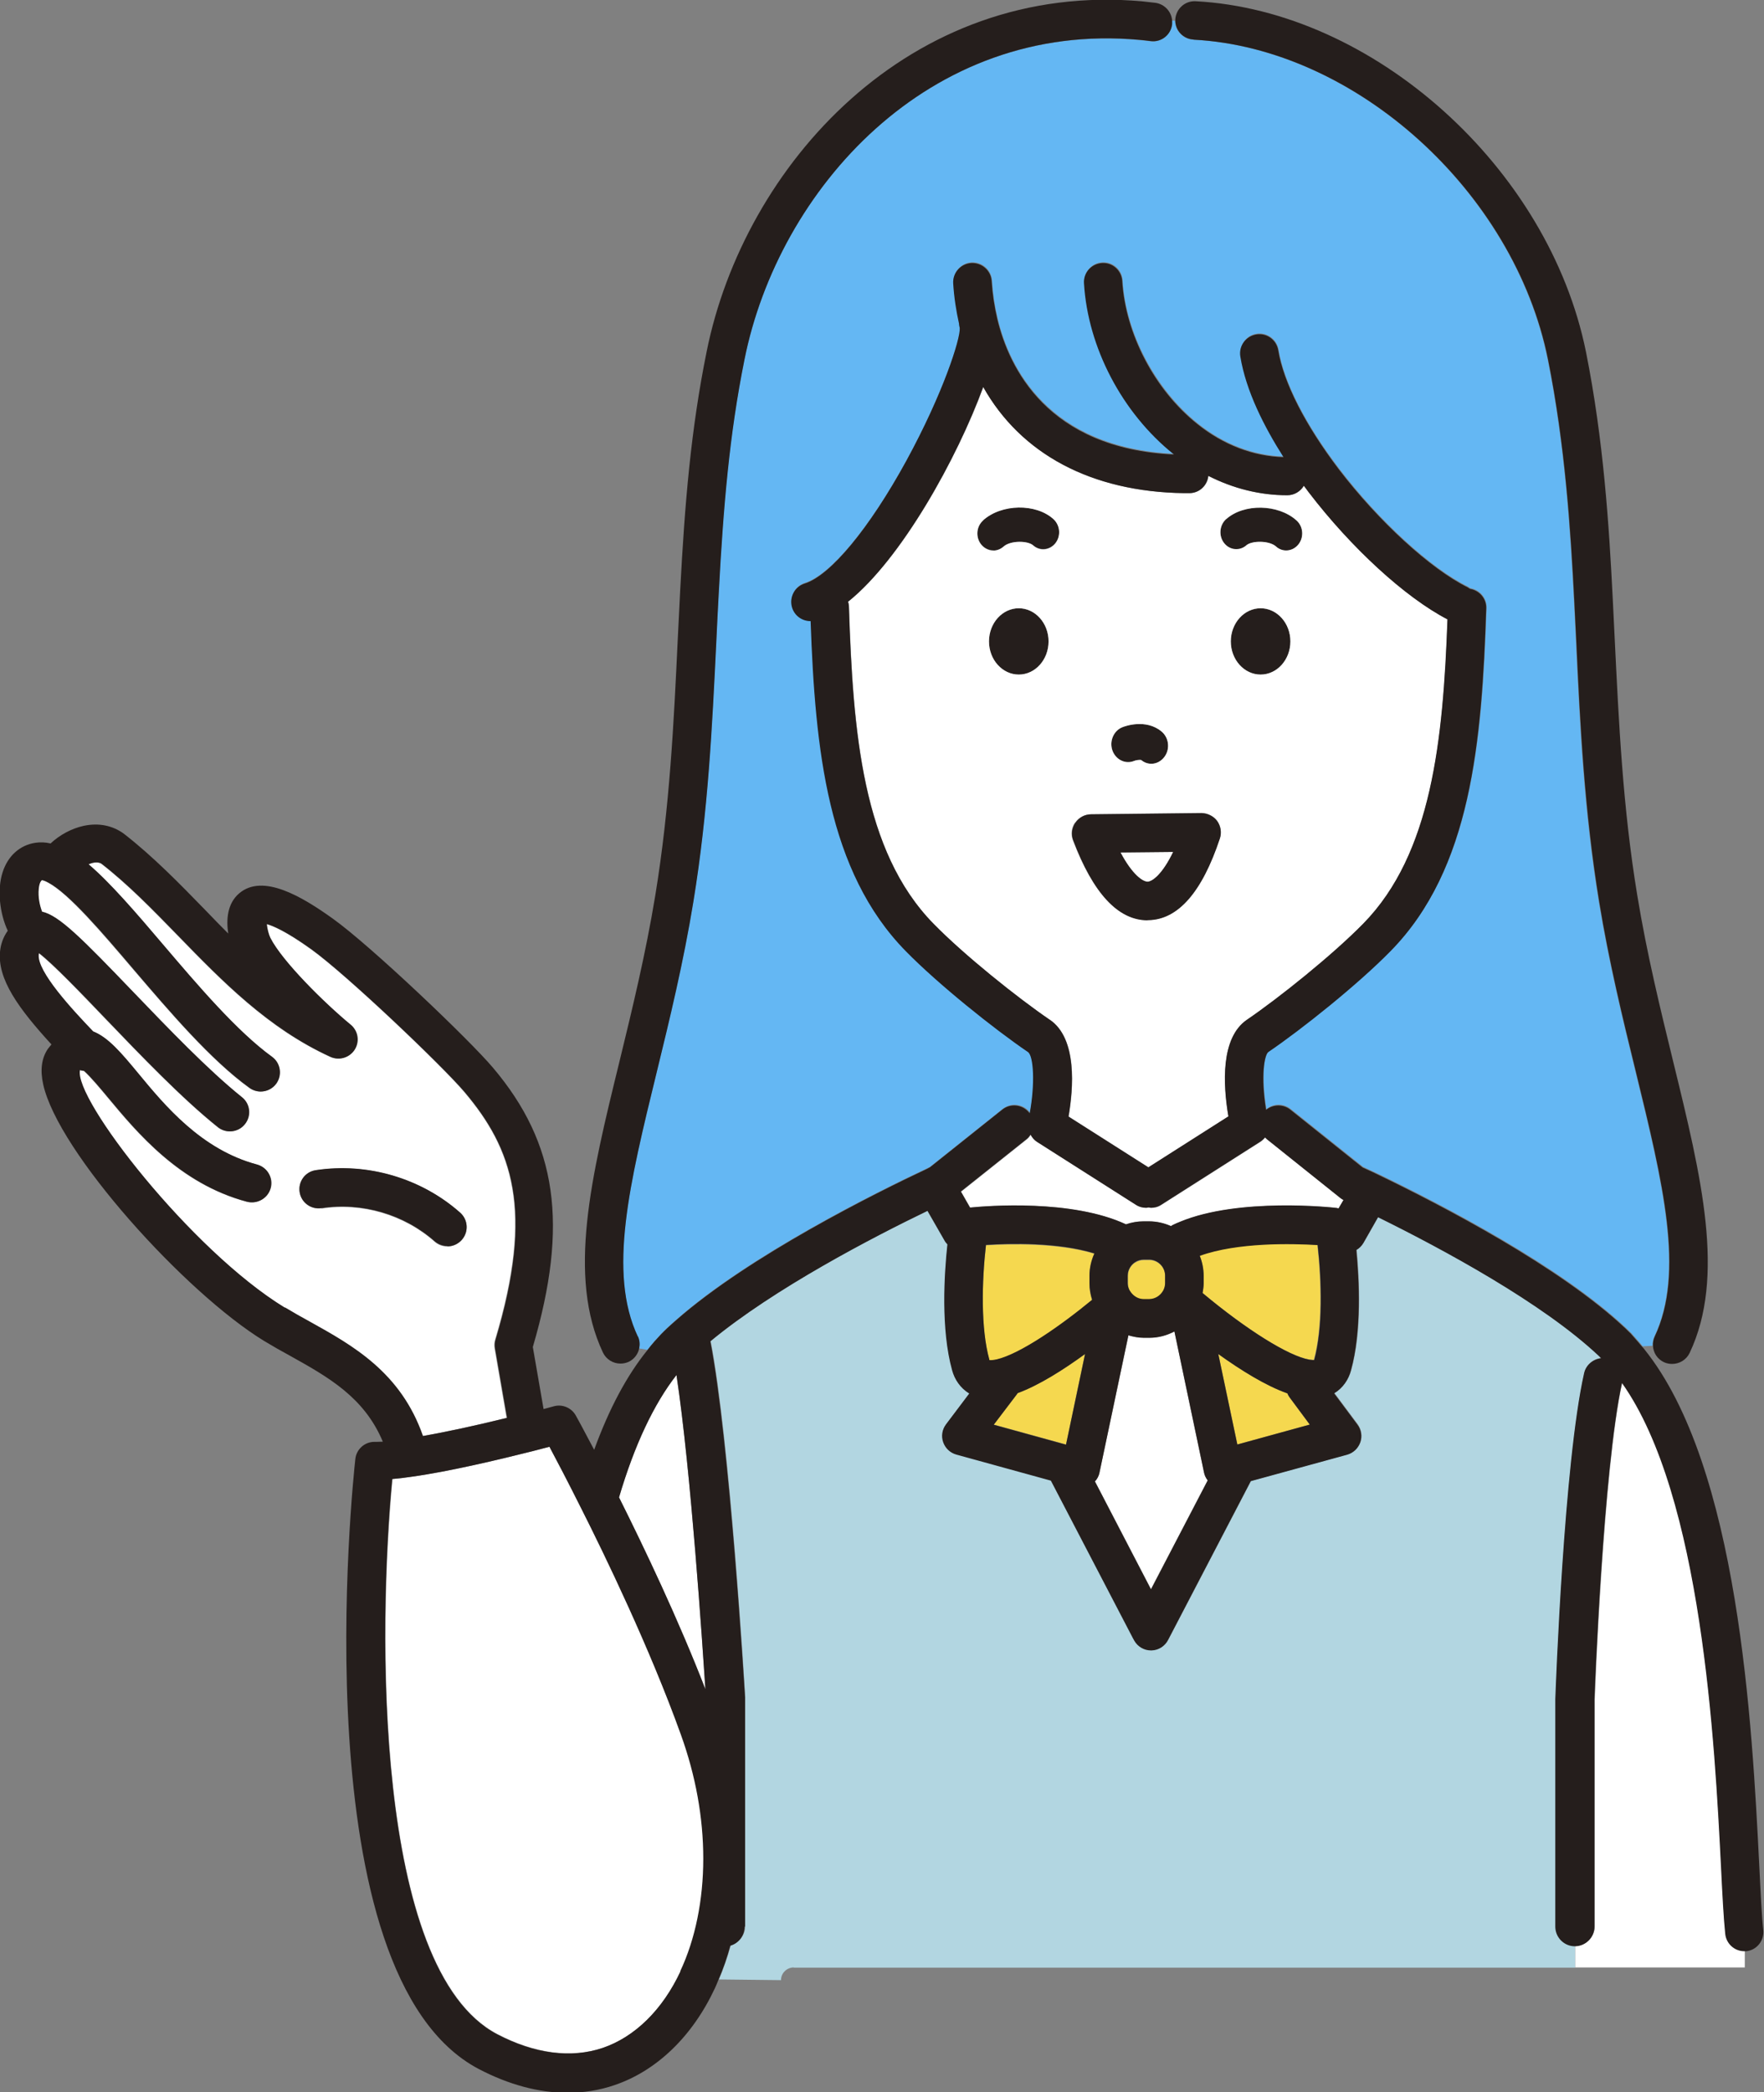
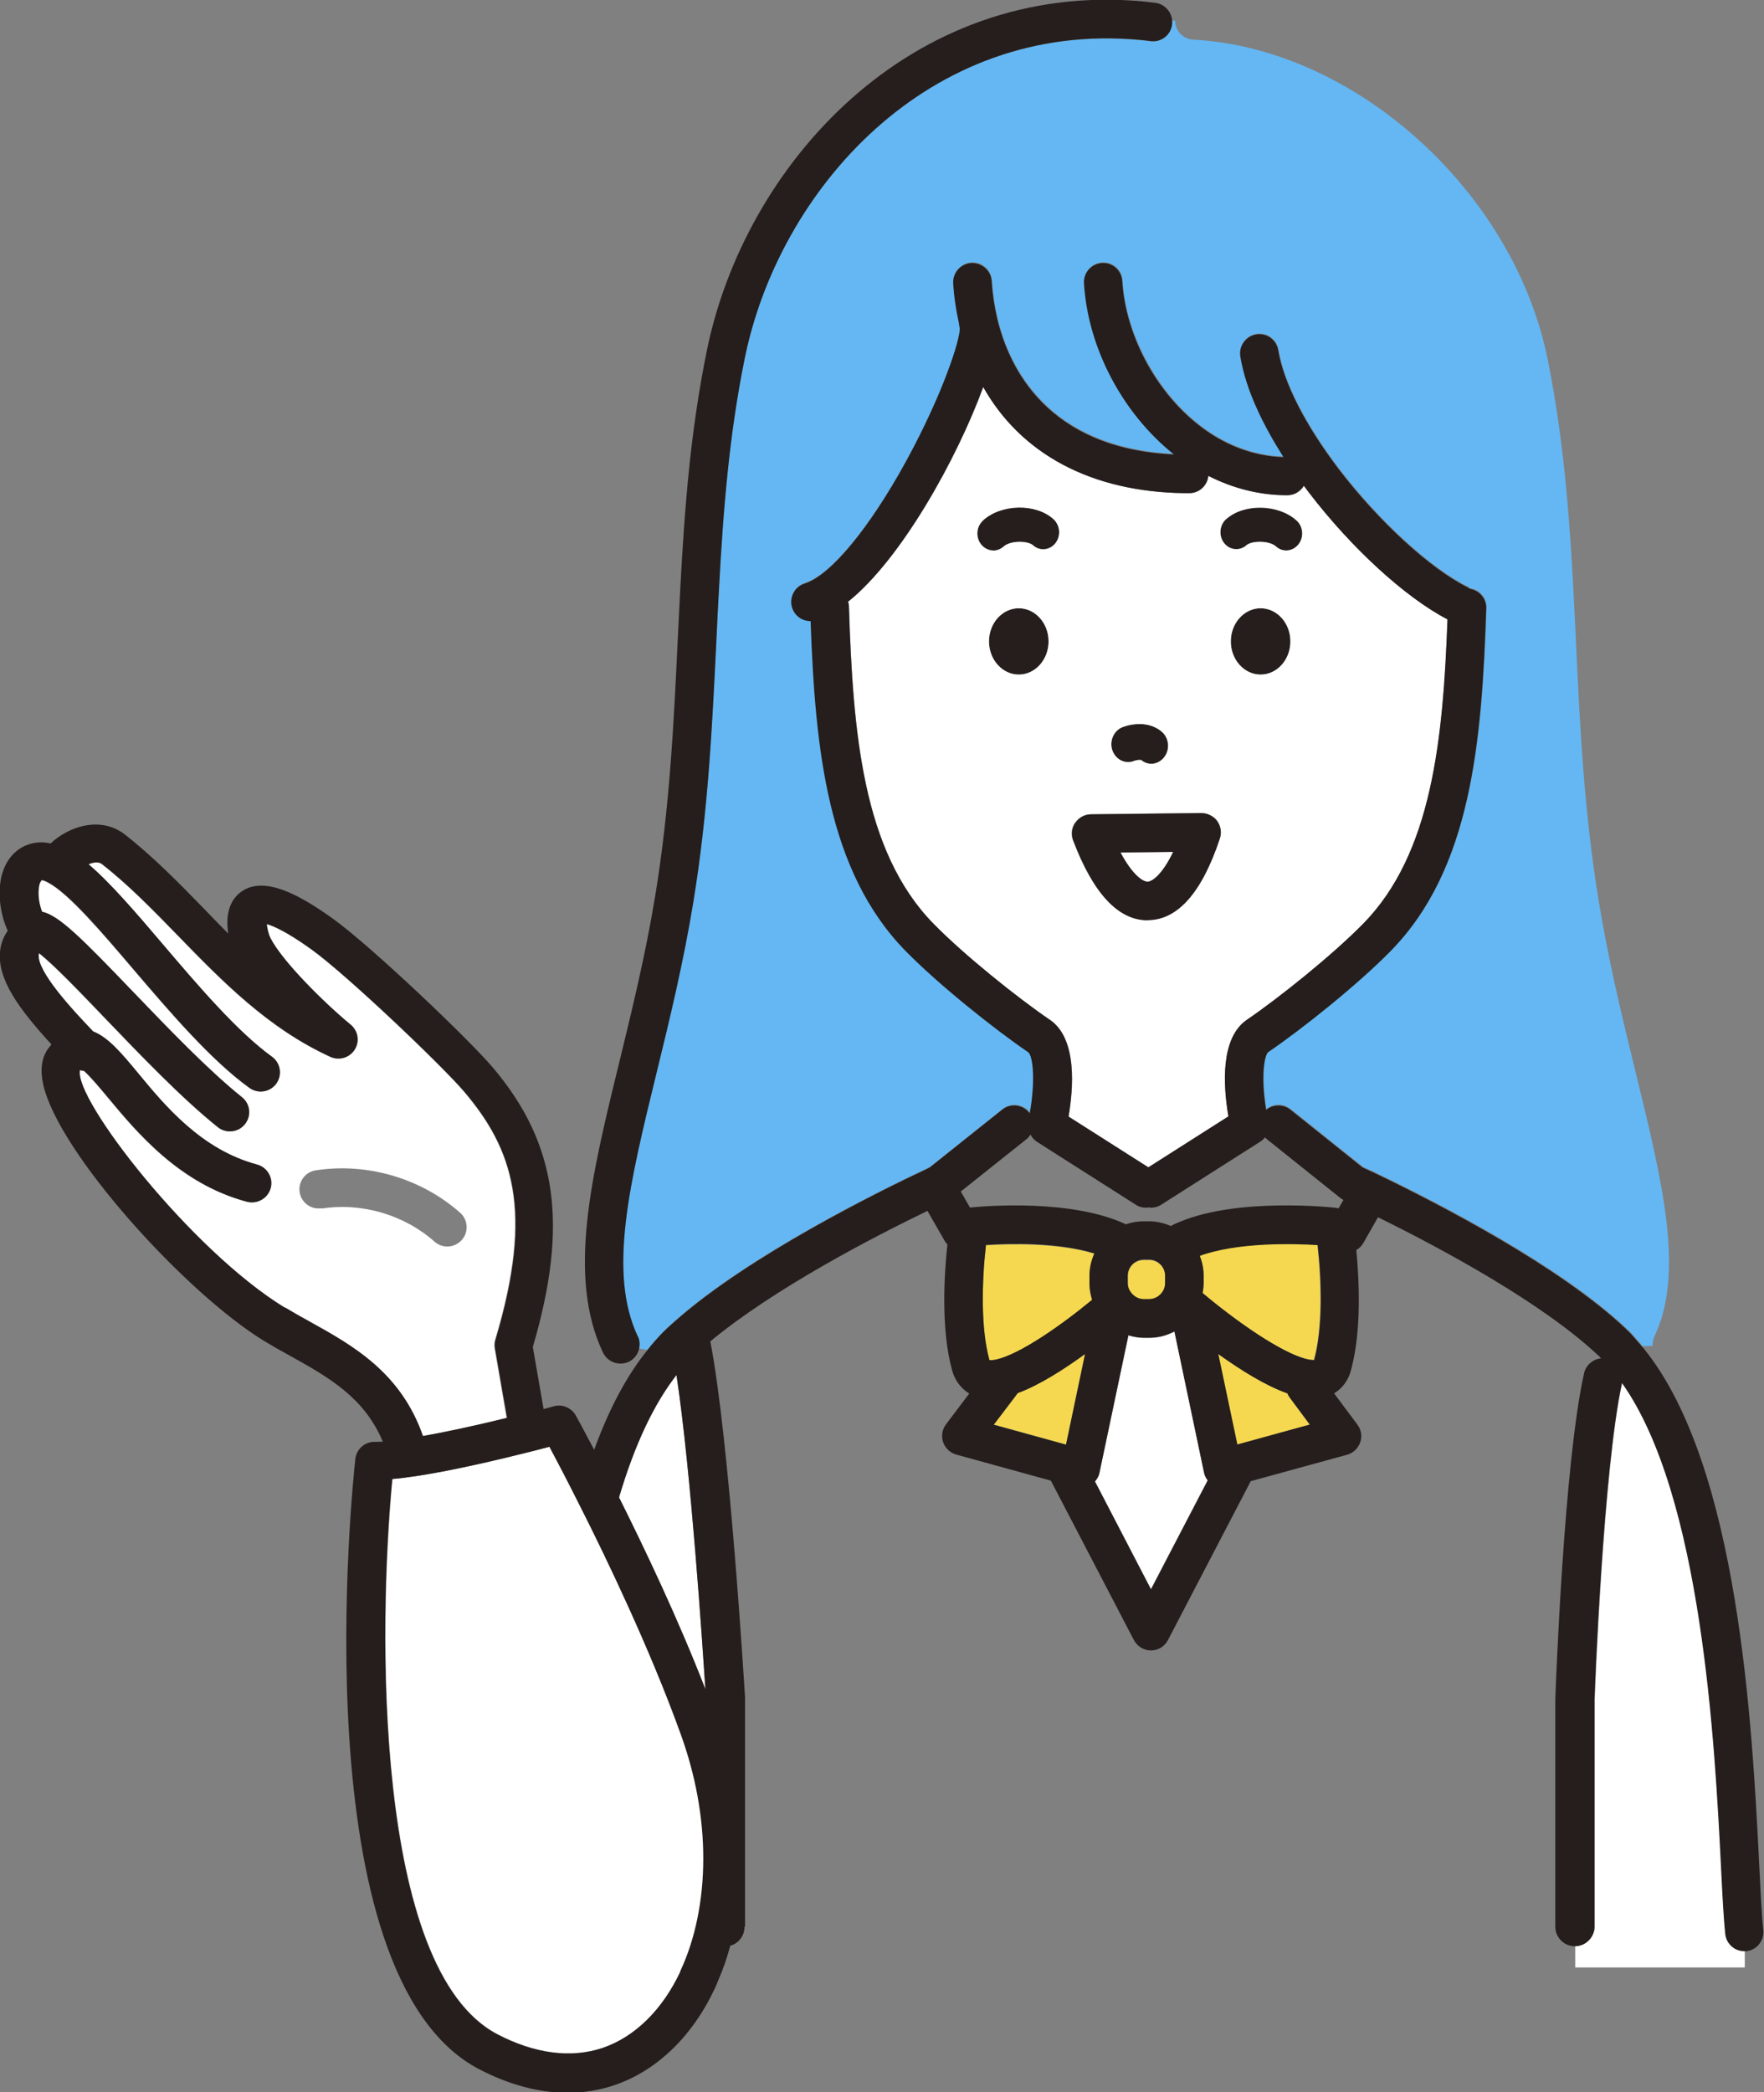
<svg xmlns="http://www.w3.org/2000/svg" id="_レイヤー_2" data-name="レイヤー 2" width="100.08" height="118.66" viewBox="0 0 100.08 118.66">
  <rect x="0" y="0" width="100.08" height="118.66" fill="#808080" stroke="none" />
  <g id="guide">
    <g>
-       <path d="M45.03,111.6h44.34v-1.23h0c-.61,0-1.11-.5-1.11-1.11v-12.91c.02-.58.49-13.4,1.63-18.47.11-.48.51-.81.97-.86-.04-.04-.08-.08-.12-.12-3.2-3.01-8.89-6.08-12.54-7.88l-.83,1.46c-.1.17-.24.31-.4.4.16,1.68.31,4.62-.31,6.84-.14.5-.45.99-.95,1.29l1.32,1.77c.21.29.27.67.16,1.01-.12.34-.39.6-.74.7l-5.47,1.5-4.69,9c-.18.36-.54.59-.94.6-.01,0-.02,0-.03,0-.39,0-.75-.21-.94-.54-.07-.12-.13-.24-.13-.24l-4.61-8.85-5.37-1.48c-.35-.1-.63-.36-.74-.7-.12-.34-.05-.72.16-1.01l1.32-1.75c-.51-.31-.83-.8-.97-1.31-.65-2.33-.45-5.48-.27-7.15-.06-.06-.11-.13-.16-.21l-.97-1.69c-3.09,1.49-8.7,4.4-12.32,7.4,1.08,5.56,1.93,19.59,1.96,20.2v12.98c0,.51-.34.93-.81,1.07-.19.68-.42,1.33-.68,1.96l3.52.04c0-.4.33-.72.73-.72Z" style="fill: #b2d6e1;" />
      <path d="M23.97,81.45c1.29-.22,2.9-.57,4.77-1.03l-.68-3.94c-.03-.17-.02-.34.03-.5,2.21-7.36.97-10.83-1.76-14.05-1.26-1.49-6.69-6.66-8.69-8.09-1.41-1.01-2.17-1.33-2.53-1.43.03.26.12.62.2.78.68,1.33,3.08,3.71,4.55,4.92.42.35.53.96.24,1.42-.29.47-.88.64-1.38.41-3.52-1.61-6.11-4.27-8.62-6.85-1.46-1.5-2.84-2.92-4.36-4.1-.03-.02-.17-.12-.51-.05-.08.02-.15.05-.23.08,1.25,1.07,2.66,2.72,4.24,4.57,1.96,2.3,4.19,4.91,6.17,6.35.49.35.6,1.03.24,1.52-.21.3-.55.45-.88.45-.22,0-.45-.07-.64-.21-2.2-1.59-4.51-4.31-6.56-6.7-1.81-2.12-3.67-4.31-4.85-4.94-.25-.14-.36-.14-.36-.14-.06.02-.15.16-.19.49-.04.47.07.97.19,1.3.96.21,2.28,1.54,5.17,4.55,1.99,2.07,4.24,4.42,6.17,5.97.47.38.55,1.06.17,1.53-.22.27-.53.41-.85.41-.24,0-.48-.08-.68-.24-2.04-1.64-4.34-4.04-6.38-6.16-1.35-1.41-2.98-3.11-3.77-3.71-.01.03-.01.05-.02.07-.12.96,1.93,3.16,3.09,4.37.86.34,1.59,1.22,2.56,2.38,1.51,1.82,3.59,4.32,6.74,5.17.58.16.93.75.77,1.34-.16.58-.75.92-1.34.77-3.83-1.02-6.25-3.95-7.86-5.88-.44-.53-1-1.2-1.38-1.54-.08,0-.16-.03-.24-.05-.38,1.62,6.31,10.23,11.61,13.47.45.27.92.54,1.4.8,2.43,1.35,5.15,2.87,6.42,6.49ZM18.24,68.53c-.6.09-1.15-.32-1.24-.91-.09-.6.32-1.15.91-1.24,2.92-.45,5.99.45,8.2,2.41.45.4.49,1.09.09,1.54-.22.24-.52.37-.82.37-.26,0-.52-.09-.72-.27-1.73-1.53-4.13-2.24-6.42-1.88Z" style="fill: #fff;" />
      <path d="M38.64,98.35c-1.76-4.89-4.3-10.14-5.66-12.83-.76-1.52-1.41-2.74-1.79-3.47-.26.07-.57.15-.92.24-1.99.51-4.8,1.17-6.9,1.46-.4.06-.77.11-1.1.13-.79,8.34-1.1,27.79,5.95,31.49,2.12,1.11,4.19,1.38,5.98.78,1.83-.62,3.41-2.16,4.43-4.36,0,0,0,0,0,0,.85-1.82,1.31-4.03,1.31-6.39s-.43-4.71-1.28-7.06Z" style="fill: #fff;" />
      <path d="M97.9,109.66c-.09-.87-.16-2.17-.24-3.82-.35-6.89-1.07-21.01-5.62-27.43-1.08,4.91-1.56,17.84-1.56,17.97v12.87c0,.61-.5,1.11-1.11,1.11v1.23h9.62v-.96s0,0,0,0c-.55,0-1.02-.42-1.08-.98Z" style="fill: #fff;" />
      <path d="M71.52,34.5c-.93,0-1.69.84-1.69,1.88s.76,1.88,1.69,1.88,1.69-.84,1.69-1.88-.76-1.88-1.69-1.88Z" style="fill: #251e1c;" />
      <path d="M70.72,30.93c.31-.27,1.28-.28,1.67.07.17.15.38.23.58.23.25,0,.52-.12.7-.35.32-.41.27-1.02-.12-1.36-1.04-.93-2.98-.97-3.98-.07-.39.35-.44.96-.12,1.37.32.41.89.47,1.27.12Z" style="fill: #251e1c;" />
      <path d="M65.11,50.01h0c.26,0,.83-.4,1.45-1.69l-2.99.03c.68,1.28,1.27,1.66,1.54,1.66Z" style="fill: #fff;" />
      <path d="M73.16,79.25c-.05-.07-.09-.14-.12-.22-1.23-.44-2.65-1.32-3.92-2.23l1.08,5.13,4.11-1.13-1.15-1.55Z" style="fill: #f5d84f;" />
      <path d="M68.06,71.22c.14.35.22.74.22,1.14v.42c0,.19-.02.37-.06.55,2.5,2.09,4.88,3.58,6.06,3.78.13.02.21.03.26.02.5-1.82.43-4.47.2-6.53-1.47-.09-4.55-.16-6.69.61Z" style="fill: #f5d84f;" />
      <path d="M64.4,71.61c-.26.17-.41.46-.41.76v.42c0,.2.07.39.19.54.19.24.44.37.72.37h.3c.34,0,.63-.18.8-.48.07-.13.11-.28.11-.42v-.42c0-.5-.41-.91-.91-.91h-.3c-.18,0-.35.05-.5.15Z" style="fill: #f5d84f;" />
      <path d="M64.34,43.16c.09-.04.32-.08.41-.05.17.14.37.21.57.21.28,0,.56-.14.75-.4.33-.44.25-1.08-.17-1.43-.89-.74-2.09-.3-2.23-.24-.49.2-.74.79-.56,1.31.19.53.73.8,1.23.6Z" style="fill: #251e1c;" />
      <path d="M68.52,83.96c-.1-.13-.18-.28-.21-.45l-1.68-8c-.44.23-.92.36-1.43.36h-.3c-.3,0-.6-.06-.88-.14l-1.64,7.78c-.04.19-.13.36-.26.5l3.18,6.12,3.22-6.18Z" style="fill: #fff;" />
      <path d="M60.48,81.93l1.08-5.14c-1.21.88-2.61,1.77-3.83,2.22,0,.01-.01.03-.02.04l-1.33,1.75,4.1,1.13s0,0,0,0Z" style="fill: #f5d84f;" />
      <path d="M57.8,34.5c-.93,0-1.69.84-1.69,1.88s.76,1.88,1.69,1.88,1.69-.84,1.69-1.88-.76-1.88-1.69-1.88Z" style="fill: #251e1c;" />
      <path d="M56.36,31.22c.2,0,.41-.07.58-.23.39-.34,1.36-.33,1.67-.07.38.34.95.28,1.27-.12.32-.41.27-1.02-.12-1.37-1-.89-2.94-.86-3.98.07-.39.34-.44.95-.12,1.36.18.23.44.35.7.35Z" style="fill: #251e1c;" />
      <path d="M56.13,77.16c.06,0,.19,0,.42-.04,1.35-.32,3.64-1.92,5.41-3.38-.1-.3-.15-.62-.15-.94v-.42c0-.45.1-.88.28-1.27-2.08-.63-4.79-.56-6.15-.48-.24,2.09-.3,4.76.19,6.52,0,.01,0,.02,0,.03Z" style="fill: #f5d84f;" />
      <path d="M59.57,57.84c1.57,1.07,1.33,3.91,1.06,5.49l4.53,2.88,4.54-2.89c-.31-1.84-.44-4.46,1.05-5.48,1.81-1.23,4.85-3.66,6.6-5.45,3.89-3.96,4.53-10.39,4.78-17.26-2.39-1.24-5.46-4.05-7.89-7.23-.08-.11-.17-.24-.26-.35-.19.32-.54.54-.94.54-1.55,0-3.07-.38-4.48-1.1-.05.55-.51.98-1.08.98-.1,0-.19,0-.29,0-5.27-.07-9.26-2.22-11.4-6.02-1.47,4.02-4.63,9.74-7.67,12.18.03.09.05.18.05.28.23,7.13.77,13.88,4.8,17.99,1.74,1.78,4.78,4.21,6.6,5.45ZM57.8,38.26c-.93,0-1.69-.84-1.69-1.88s.76-1.88,1.69-1.88,1.69.84,1.69,1.88-.76,1.88-1.69,1.88ZM71.52,38.26c-.93,0-1.69-.84-1.69-1.88s.76-1.88,1.69-1.88,1.69.84,1.69,1.88-.76,1.88-1.69,1.88ZM69.57,29.44c1-.89,2.94-.86,3.98.07.39.34.44.95.12,1.36-.18.23-.44.35-.7.35-.2,0-.41-.07-.58-.23-.39-.34-1.36-.33-1.67-.07-.38.34-.95.29-1.27-.12-.32-.41-.27-1.02.12-1.37ZM63.67,41.25c.14-.06,1.34-.5,2.23.24.42.35.49.99.17,1.43-.19.26-.47.4-.75.4-.2,0-.41-.07-.57-.21-.09-.03-.32.01-.41.05-.49.2-1.04-.07-1.23-.6-.18-.52.07-1.11.56-1.31ZM61,46.66c.2-.29.53-.47.89-.48l6.27-.07c.34,0,.68.16.89.45.21.28.27.65.15.99-1.01,3.04-2.37,4.6-4.05,4.63-.02,0-.04,0-.06,0-1.67,0-3.08-1.52-4.22-4.53-.13-.33-.08-.71.12-1ZM55.78,29.51c1.04-.93,2.98-.97,3.98-.07.39.35.44.96.12,1.37-.32.41-.89.47-1.27.12-.31-.27-1.28-.28-1.67.07-.17.15-.38.23-.58.23-.25,0-.52-.12-.7-.35-.32-.41-.27-1.02.12-1.36Z" style="fill: #fff;" />
-       <path d="M55.04,68.5c1-.1,5.78-.48,8.85.95.32-.11.66-.17,1-.17h.3c.45,0,.87.1,1.25.27.03-.02.06-.05.1-.06.13-.07.27-.13.43-.19,3.35-1.38,8.64-.8,8.86-.78.04,0,.08.02.12.03l.28-.48c-.06-.03-.11-.06-.16-.1l-4.2-3.36s-.06-.06-.09-.09c-.08.09-.17.18-.28.25l-5.61,3.57c-.18.12-.38.17-.58.17-.05,0-.09-.01-.14-.02-.05,0-.09.02-.14.02-.2,0-.4-.06-.58-.17l-5.61-3.57c-.16-.1-.27-.24-.36-.4-.06.09-.13.18-.22.25l-3.73,2.97.52.91Z" style="fill: #fff;" />
      <path d="M40.02,95.81c-.15-2.39-.82-12.4-1.64-17.82-1.28,1.63-2.38,3.96-3.26,6.94,1.45,2.9,3.34,6.88,4.9,10.88Z" style="fill: #fff;" />
      <path d="M37.87,75.3c.15-.14.32-.29.49-.44,4.16-3.67,11.36-7.24,14.27-8.61.05-.02.1-.05.15-.08l4.1-3.27c.47-.37,1.16-.3,1.53.17.01.01.02.03.03.04.31-1.67.22-3.26-.1-3.48-1.91-1.3-5.1-3.85-6.93-5.72-4.44-4.52-5.14-11.4-5.4-18.72,0,0,0,0-.01,0-.46,0-.89-.3-1.04-.76-.18-.58.14-1.19.71-1.37,1.46-.46,3.67-3.13,5.77-6.96,2.09-3.82,3.08-6.94,3.03-7.54-.02-.08-.04-.16-.04-.24-.16-.72-.28-1.48-.33-2.28-.04-.6.42-1.12,1.02-1.16.6-.03,1.12.42,1.16,1.02.05.76.16,1.48.32,2.15.66,2.77,2.85,7.35,10.03,7.69-.01,0-.02-.02-.04-.03-2.91-2.32-4.85-6.03-5.07-9.68-.04-.6.42-1.12,1.02-1.15.6-.04,1.12.42,1.15,1.02.18,3,1.86,6.18,4.26,8.11,1.48,1.19,3.17,1.83,4.89,1.88-1.1-1.72-2.13-3.75-2.45-5.71-.1-.59.31-1.16.9-1.25.59-.1,1.15.31,1.25.9.3,1.83,1.51,4.22,3.43,6.74,2.27,2.97,5.2,5.66,7.31,6.7.05.03.1.06.14.09.53.09.94.55.92,1.11-.25,7.59-.85,14.78-5.43,19.44-1.84,1.88-5.03,4.43-6.93,5.72-.24.16-.44,1.37-.13,3.28.39-.33.97-.34,1.38-.01l4.1,3.28.24.11c.2.09.41.19.64.3,3.65,1.76,10.32,5.23,14.02,8.71.11.11.22.21.33.32,0,0,.05.05.05.06.2.22.4.44.59.68l.56-.03c0-.17.02-.35.1-.52,1.72-3.63.48-8.68-1.08-15.07-.71-2.89-1.51-6.17-2.07-9.6-.85-5.16-1.08-10.06-1.3-14.8l-.11-2.23c-.21-4.09-.51-8.85-1.49-13.71-1.91-9.53-10.93-17.67-20.11-18.15-.58-.03-1.03-.51-1.03-1.08h-.18c0,.08,0,.15,0,.23-.08.6-.63,1.02-1.22.94-.21-.03-.43-.05-.63-.07-11.98-1.11-20.49,8.52-22.41,18.13-.86,4.26-1.21,8.37-1.46,13.23-.05.93-.09,1.87-.14,2.8-.23,4.71-.46,9.59-1.3,14.72-.56,3.44-1.37,6.72-2.07,9.63-1.56,6.38-2.79,11.41-1.08,15.04.1.21.12.44.08.66l.47.08c.14-.17.27-.34.41-.5.23-.26.48-.52.72-.75Z" style="fill: #64b7f3;" />
      <path d="M36.19,75.81c-1.71-3.63-.48-8.66,1.08-15.04.71-2.9,1.51-6.19,2.07-9.63.84-5.13,1.07-10,1.3-14.72.04-.94.09-1.87.14-2.8.26-4.86.6-8.97,1.46-13.23,1.92-9.61,10.43-19.23,22.41-18.13.21.02.42.04.63.07.6.08,1.14-.34,1.22-.94,0-.08.01-.15,0-.23-.04-.5-.43-.93-.95-1-.24-.03-.47-.05-.71-.08-13.25-1.21-22.64,9.33-24.75,19.87-.89,4.39-1.24,8.59-1.5,13.54-.05.94-.09,1.87-.14,2.81-.22,4.65-.45,9.46-1.27,14.47-.55,3.35-1.31,6.46-2.04,9.46-1.6,6.53-2.97,12.16-.93,16.49.19.39.58.62.99.62.16,0,.31-.03.47-.1.33-.16.54-.46.6-.79.04-.22.02-.45-.08-.66Z" style="fill: #251e1c;" />
-       <path d="M67.72,2.25c9.18.48,18.2,8.62,20.11,18.15.97,4.86,1.28,9.63,1.49,13.71l.11,2.23c.22,4.74.46,9.64,1.3,14.8.56,3.43,1.36,6.71,2.07,9.6,1.56,6.39,2.8,11.43,1.08,15.07-.08.17-.11.35-.1.52.02.39.24.75.62.93.15.07.31.1.47.1.41,0,.8-.23.99-.62,2.05-4.33.67-9.98-.93-16.52-.73-2.99-1.49-6.09-2.04-9.44-.83-5.03-1.05-9.87-1.28-14.55l-.11-2.24c-.21-4.17-.52-9.03-1.52-14.03C87.87,9.52,77.94.6,67.83.07c-.6-.03-1.11.43-1.15,1.03,0,.02,0,.04,0,.06,0,.57.45,1.05,1.03,1.08Z" style="fill: #251e1c;" />
      <path d="M65.1,52.19s.04,0,.06,0c1.68-.03,3.04-1.59,4.05-4.63.11-.33.05-.7-.15-.99-.21-.28-.55-.44-.89-.45l-6.27.07c-.36,0-.69.18-.89.48-.2.29-.25.67-.12,1,1.14,3,2.55,4.53,4.22,4.53ZM66.56,48.32c-.62,1.29-1.19,1.68-1.45,1.69h0c-.27,0-.86-.38-1.54-1.66l2.99-.03Z" style="fill: #251e1c;" />
-       <path d="M25.38,70.69c.3,0,.6-.12.82-.37.4-.45.36-1.14-.09-1.54-2.21-1.96-5.27-2.86-8.2-2.41-.6.09-1,.65-.91,1.24.09.6.65,1,1.24.91,2.29-.35,4.69.35,6.42,1.88.21.18.47.27.72.27Z" style="fill: #251e1c;" />
      <path d="M42.27,109.26v-12.98c-.04-.62-.89-14.64-1.97-20.2,3.62-3,9.23-5.91,12.32-7.4l.97,1.69c.04.08.1.14.16.21-.18,1.67-.38,4.82.27,7.15.14.51.46,1,.97,1.31l-1.32,1.75c-.22.29-.28.67-.16,1.01.12.34.39.6.74.7l5.37,1.48,4.61,8.85s.06.12.13.24c.2.34.56.54.94.54.01,0,.02,0,.03,0,.4-.01.76-.24.94-.6l4.69-9,5.47-1.5c.35-.1.62-.36.74-.7.12-.34.06-.72-.16-1.01l-1.32-1.77c.5-.3.82-.79.95-1.29.62-2.22.47-5.16.31-6.84.16-.09.3-.23.4-.4l.83-1.46c3.65,1.8,9.34,4.86,12.54,7.88.04.04.08.08.12.12-.46.05-.87.38-.97.86-1.14,5.07-1.61,17.89-1.63,18.47v12.91c0,.61.5,1.11,1.11,1.11h0c.61,0,1.11-.5,1.11-1.11v-12.87c0-.13.48-13.06,1.56-17.97,4.55,6.41,5.27,20.53,5.62,27.43.08,1.65.15,2.95.24,3.82.06.56.53.98,1.08.98,0,0,0,0,0,0,.04,0,.08,0,.11,0,.6-.06,1.03-.6.97-1.2-.09-.81-.15-2.09-.23-3.7-.4-7.9-1.15-22.6-6.54-29.27-.03-.04-.06-.07-.09-.1-.2-.23-.39-.46-.59-.68,0,0-.05-.05-.05-.06-.11-.11-.22-.21-.33-.32-3.7-3.48-10.37-6.95-14.02-8.71-.22-.11-.44-.21-.64-.3l-.24-.11-4.1-3.28c-.41-.33-.99-.31-1.38.01-.31-1.9-.1-3.12.13-3.28,1.9-1.29,5.09-3.84,6.93-5.72,4.58-4.66,5.18-11.86,5.43-19.44.02-.55-.38-1.02-.92-1.11-.04-.03-.09-.06-.14-.09-2.1-1.04-5.04-3.73-7.31-6.7-1.91-2.52-3.13-4.91-3.43-6.74-.1-.6-.66-1-1.25-.9-.59.1-1,.66-.9,1.25.32,1.96,1.35,3.98,2.45,5.71-1.72-.05-3.41-.69-4.89-1.88-2.41-1.92-4.08-5.1-4.26-8.11-.04-.6-.55-1.06-1.15-1.02-.6.04-1.06.55-1.02,1.15.22,3.65,2.17,7.35,5.07,9.68.01,0,.02.02.04.03-7.18-.33-9.37-4.92-10.03-7.69-.16-.67-.27-1.39-.32-2.15-.04-.6-.56-1.05-1.16-1.02-.6.04-1.06.56-1.02,1.16.05.8.17,1.56.33,2.28,0,.08.02.16.04.24.05.6-.94,3.71-3.03,7.54-2.1,3.84-4.31,6.51-5.77,6.96-.57.18-.89.79-.71,1.37.15.47.58.76,1.04.76,0,0,0,0,.01,0,.26,7.31.96,14.2,5.4,18.72,1.83,1.87,5.03,4.43,6.93,5.72.32.22.41,1.8.1,3.48,0-.01-.02-.03-.03-.04-.38-.47-1.06-.55-1.53-.17l-4.1,3.27c-.06.03-.11.05-.15.08-2.9,1.36-10.1,4.94-14.27,8.61-.17.15-.34.3-.49.44-.25.23-.49.49-.72.75-.14.16-.28.33-.41.5-1.17,1.45-2.16,3.31-3.01,5.64-.63-1.2-1.03-1.93-1.04-1.94-.24-.44-.76-.66-1.24-.53,0,0-.22.06-.59.16l-.61-3.52c2.04-6.94,1.38-11.54-2.26-15.84-1.35-1.6-6.94-6.92-9.08-8.45-1.77-1.27-3.98-2.58-5.32-1.44-.68.58-.74,1.5-.62,2.28-.44-.44-.88-.89-1.31-1.34-1.45-1.49-2.95-3.03-4.61-4.32-.64-.47-1.43-.63-2.28-.45-.69.15-1.37.52-1.88,1-.3-.07-.58-.08-.85-.04-.89.13-1.57.74-1.87,1.67-.32.98-.17,2.34.29,3.32-.28.39-.39.79-.43,1.11-.2,1.62,1.07,3.33,2.91,5.34-.07.08-.14.17-.21.26-.35.52-.44,1.19-.26,2,.84,3.85,8.08,11.84,12.54,14.56.48.29.97.57,1.47.84,2.15,1.2,4.2,2.34,5.26,4.87-.13,0-.24.01-.33.01-.06,0-.11,0-.15,0-.55,0-1.02.42-1.08.97-.13,1.19-3.13,29.27,7,34.6,1.7.89,3.41,1.35,5.03,1.35.92,0,1.81-.14,2.66-.43,2.4-.81,4.43-2.76,5.71-5.5.07-.15.13-.3.19-.45.27-.62.5-1.27.68-1.96.47-.13.81-.56.81-1.07ZM38.61,111.8c-1.02,2.19-2.6,3.74-4.43,4.36-1.79.6-3.86.33-5.98-.78-7.04-3.7-6.74-23.15-5.95-31.49.34-.03.71-.07,1.1-.13,2.1-.29,4.91-.96,6.9-1.46.35-.09.66-.17.92-.24.39.73,1.03,1.95,1.79,3.47,1.36,2.69,3.9,7.94,5.66,12.83.85,2.35,1.28,4.73,1.28,7.06s-.45,4.57-1.31,6.39c0,0,0,0,0,0ZM16.15,74.16c-5.3-3.24-11.99-11.85-11.61-13.47.08.03.16.04.24.05.38.34.94,1.01,1.38,1.54,1.61,1.93,4.03,4.86,7.86,5.88.58.15,1.18-.19,1.34-.77.16-.58-.19-1.18-.77-1.34-3.16-.84-5.23-3.34-6.74-5.17-.96-1.16-1.7-2.04-2.56-2.38-1.16-1.21-3.21-3.41-3.09-4.37,0-.02,0-.04.02-.07.79.6,2.42,2.3,3.77,3.71,2.03,2.12,4.33,4.52,6.38,6.16.2.16.44.24.68.24.32,0,.64-.14.85-.41.38-.47.3-1.16-.17-1.53-1.93-1.55-4.18-3.9-6.17-5.97-2.89-3.01-4.2-4.34-5.17-4.55-.13-.33-.24-.82-.19-1.3.03-.33.13-.47.19-.49,0,0,.11,0,.36.14,1.18.63,3.05,2.82,4.85,4.94,2.04,2.39,4.36,5.11,6.56,6.7.19.14.42.21.64.21.34,0,.67-.16.88-.45.35-.49.24-1.17-.24-1.52-1.99-1.44-4.21-4.05-6.17-6.35-1.57-1.85-2.99-3.5-4.24-4.57.08-.03.15-.06.23-.08.33-.07.48.03.51.05,1.52,1.18,2.9,2.6,4.36,4.1,2.5,2.57,5.09,5.23,8.62,6.85.5.23,1.09.05,1.38-.41.29-.47.19-1.07-.24-1.42-1.47-1.21-3.88-3.59-4.55-4.92-.08-.16-.18-.51-.2-.78.36.1,1.11.41,2.53,1.43,2,1.44,7.42,6.6,8.69,8.09,2.72,3.22,3.97,6.69,1.76,14.05-.05.16-.06.33-.03.5l.68,3.94c-1.87.46-3.48.8-4.77,1.03-1.26-3.62-3.99-5.14-6.42-6.49-.48-.26-.95-.53-1.4-.8ZM48.11,34.13c3.04-2.43,6.2-8.16,7.67-12.18,2.14,3.8,6.13,5.95,11.4,6.02.1,0,.19,0,.29,0,.57,0,1.02-.43,1.08-.98,1.42.72,2.93,1.1,4.48,1.1.4,0,.75-.22.94-.54.09.12.18.24.26.35,2.43,3.18,5.5,5.99,7.89,7.23-.25,6.86-.89,13.29-4.78,17.26-1.75,1.78-4.78,4.21-6.6,5.45-1.49,1.02-1.36,3.65-1.05,5.48l-4.54,2.89-4.53-2.88c.27-1.58.51-4.42-1.06-5.49-1.82-1.24-4.86-3.67-6.6-5.45-4.03-4.11-4.57-10.85-4.8-17.99,0-.1-.02-.19-.05-.28ZM58.47,64.36c.09.16.2.3.36.4l5.61,3.57c.18.12.38.17.58.17.05,0,.09-.01.14-.02.05,0,.09.02.14.02.2,0,.4-.05.58-.17l5.61-3.57c.11-.07.2-.15.28-.25.03.03.06.06.09.09l4.2,3.36c.05.04.11.07.16.1l-.28.48s-.08-.03-.12-.03c-.22-.03-5.52-.6-8.86.78-.15.06-.29.12-.43.19-.04.02-.07.04-.1.06-.38-.17-.81-.27-1.25-.27h-.3c-.35,0-.68.06-1,.17-3.07-1.43-7.85-1.05-8.85-.95l-.52-.91,3.73-2.97c.09-.07.16-.16.22-.25ZM66.1,72.36v.42c0,.15-.04.29-.11.42-.17.3-.47.48-.8.48h-.3c-.28,0-.53-.13-.72-.37-.12-.15-.19-.34-.19-.54v-.42c0-.3.15-.58.41-.76.15-.1.32-.15.5-.15h.3c.5,0,.91.41.91.91ZM57.71,79.06s.01-.03.02-.04c1.23-.45,2.62-1.34,3.83-2.22l-1.08,5.14s0,0,0,0l-4.1-1.13,1.33-1.75ZM70.2,81.93l-1.08-5.13c1.27.91,2.69,1.8,3.92,2.23.03.08.07.15.12.22l1.15,1.55-4.11,1.13ZM55.94,70.61c1.35-.09,4.07-.16,6.15.48-.18.4-.28.83-.28,1.27v.42c0,.32.06.64.15.94-1.77,1.46-4.06,3.06-5.41,3.38-.23.05-.36.05-.42.04,0,0,0-.01,0-.03-.49-1.76-.43-4.43-.19-6.52ZM62.38,83.52l1.64-7.78c.28.08.57.14.88.14h.3c.51,0,1-.13,1.43-.36l1.68,8c.03.16.11.32.21.45l-3.22,6.18-3.18-6.12c.13-.14.22-.31.26-.5ZM74.55,77.14s-.13,0-.26-.02c-1.17-.2-3.56-1.69-6.06-3.78.03-.18.06-.37.06-.55v-.42c0-.4-.08-.79-.22-1.14,2.14-.77,5.21-.7,6.69-.61.23,2.06.3,4.71-.2,6.53ZM40.02,95.81c-1.55-4-3.45-7.98-4.9-10.88.88-2.98,1.98-5.3,3.26-6.94.82,5.41,1.48,15.42,1.64,17.82Z" style="fill: #251e1c;" />
    </g>
  </g>
</svg>